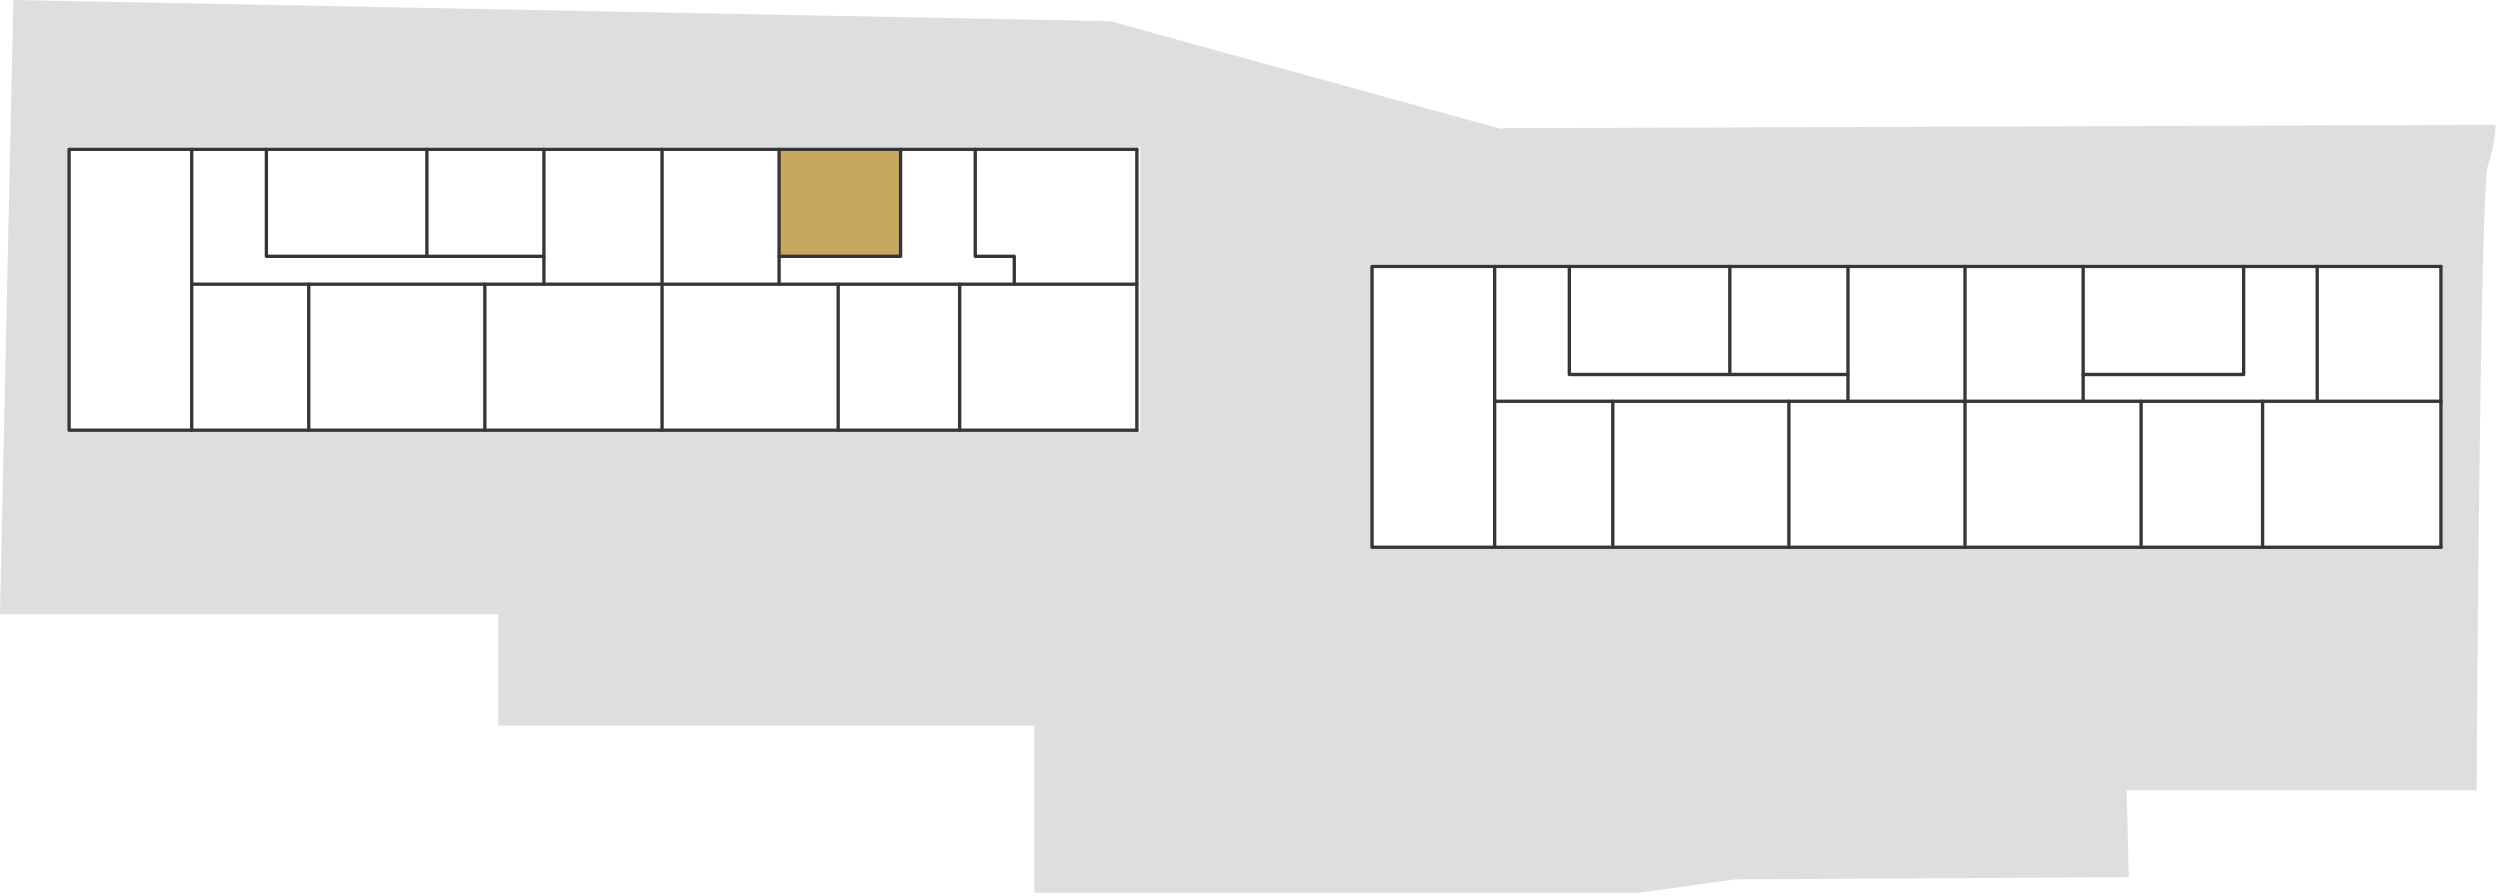
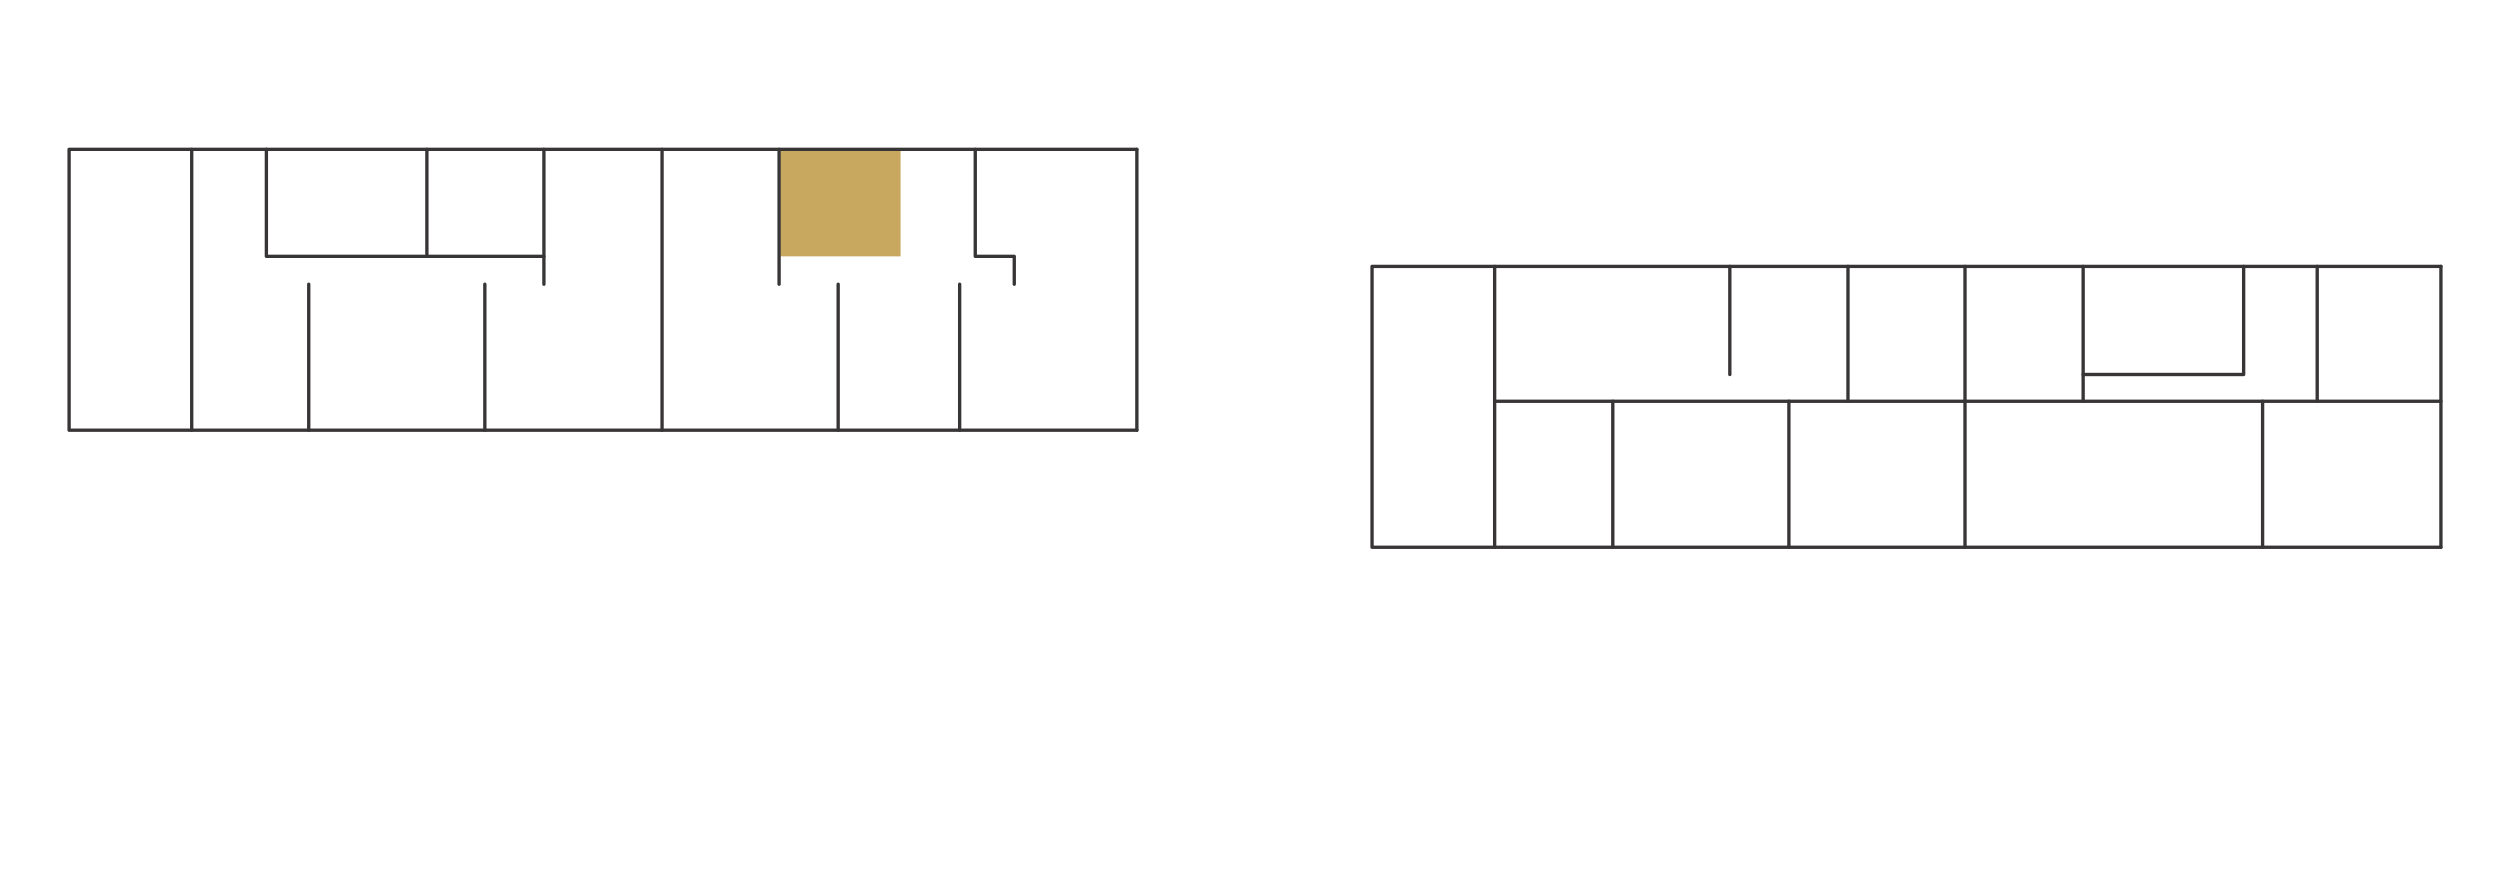
<svg xmlns="http://www.w3.org/2000/svg" version="1.1" viewBox="0 0 224.3 80.4">
  <defs>
    <style>
      .cls-1, .cls-2 {
        fill: none;
      }

      .cls-3 {
        fill: #dddedf;
      }

      .cls-2 {
        stroke: #383536;
        stroke-linecap: round;
        stroke-linejoin: round;
        stroke-width: .3px;
      }

      .cls-4 {
        fill: #c8a85f;
      }
    </style>
  </defs>
  <g>
    <g id="Layer_1">
-       <path class="cls-3" d="M134.8,11.6L99.6,1.9,1.2,0,0,55.1h44.7v10h48.1v15h54.2l8.6-1.2,35.4-.2-.2-7.8h31.4s.3-54,1-56,.7-3.7.7-3.7l-89.1.3ZM102.3,38.7H6.2V13.2h96.1v25.4ZM219.1,49.1h-96.1v-25.4h96.1v25.4Z" />
      <rect class="cls-4" x="70" y="13.5" width="10.8" height="9.5" />
      <rect class="cls-1" x="6.2" y="13.3" width="11.1" height="25.3" />
      <line class="cls-1" x1=".1" x2=".1" y2="80.4" />
      <line class="cls-1" x1="224.3" y1="80.4" x2="224.3" />
      <line class="cls-2" x1="134.1" y1="23.9" x2="134.1" y2="49.1" />
      <line class="cls-2" x1="144.7" y1="36" x2="144.7" y2="49.1" />
      <line class="cls-2" x1="160.5" y1="36" x2="160.5" y2="49.1" />
      <line class="cls-2" x1="165.8" y1="36" x2="165.8" y2="23.9" />
      <line class="cls-2" x1="155.2" y1="33.6" x2="155.2" y2="23.9" />
-       <polyline class="cls-2" points="165.8 33.6 140.8 33.6 140.8 23.9" />
      <line class="cls-2" x1="203" y1="36" x2="203" y2="49.1" />
-       <line class="cls-2" x1="192.1" y1="36" x2="192.1" y2="49.1" />
      <line class="cls-2" x1="186.9" y1="36" x2="186.9" y2="23.9" />
      <polyline class="cls-2" points="186.9 33.6 201.3 33.6 201.3 23.9" />
      <line class="cls-2" x1="207.9" y1="36" x2="207.9" y2="23.9" />
      <line class="cls-2" x1="17.2" y1="13.4" x2="17.2" y2="38.6" />
      <line class="cls-2" x1="27.7" y1="25.5" x2="27.7" y2="38.6" />
      <line class="cls-2" x1="43.5" y1="25.5" x2="43.5" y2="38.6" />
      <line class="cls-2" x1="48.8" y1="25.5" x2="48.8" y2="13.4" />
      <line class="cls-2" x1="38.3" y1="23" x2="38.3" y2="13.4" />
      <polyline class="cls-2" points="48.8 23 23.9 23 23.9 13.4" />
      <line class="cls-2" x1="86.1" y1="25.5" x2="86.1" y2="38.6" />
      <line class="cls-2" x1="75.2" y1="25.5" x2="75.2" y2="38.6" />
      <line class="cls-2" x1="69.9" y1="25.5" x2="69.9" y2="13.4" />
-       <polyline class="cls-2" points="69.9 23 80.8 23 80.8 13.4" />
      <polyline class="cls-2" points="91 25.5 91 23 87.5 23 87.5 13.4" />
      <line class="cls-2" x1="102" y1="38.6" x2="102" y2="13.4" />
      <line class="cls-2" x1="59.4" y1="13.4" x2="59.4" y2="38.6" />
-       <line class="cls-2" x1="17.2" y1="25.5" x2="102" y2="25.5" />
      <polyline class="cls-2" points="102 38.6 6.2 38.6 6.2 13.4 102 13.4" />
      <line class="cls-2" x1="176.3" y1="23.9" x2="176.3" y2="49.1" />
      <line class="cls-2" x1="219" y1="49.1" x2="219" y2="23.9" />
      <line class="cls-2" x1="134.1" y1="36" x2="219" y2="36" />
      <polyline class="cls-2" points="219 49.1 123.1 49.1 123.1 23.9 219 23.9" />
    </g>
  </g>
</svg>